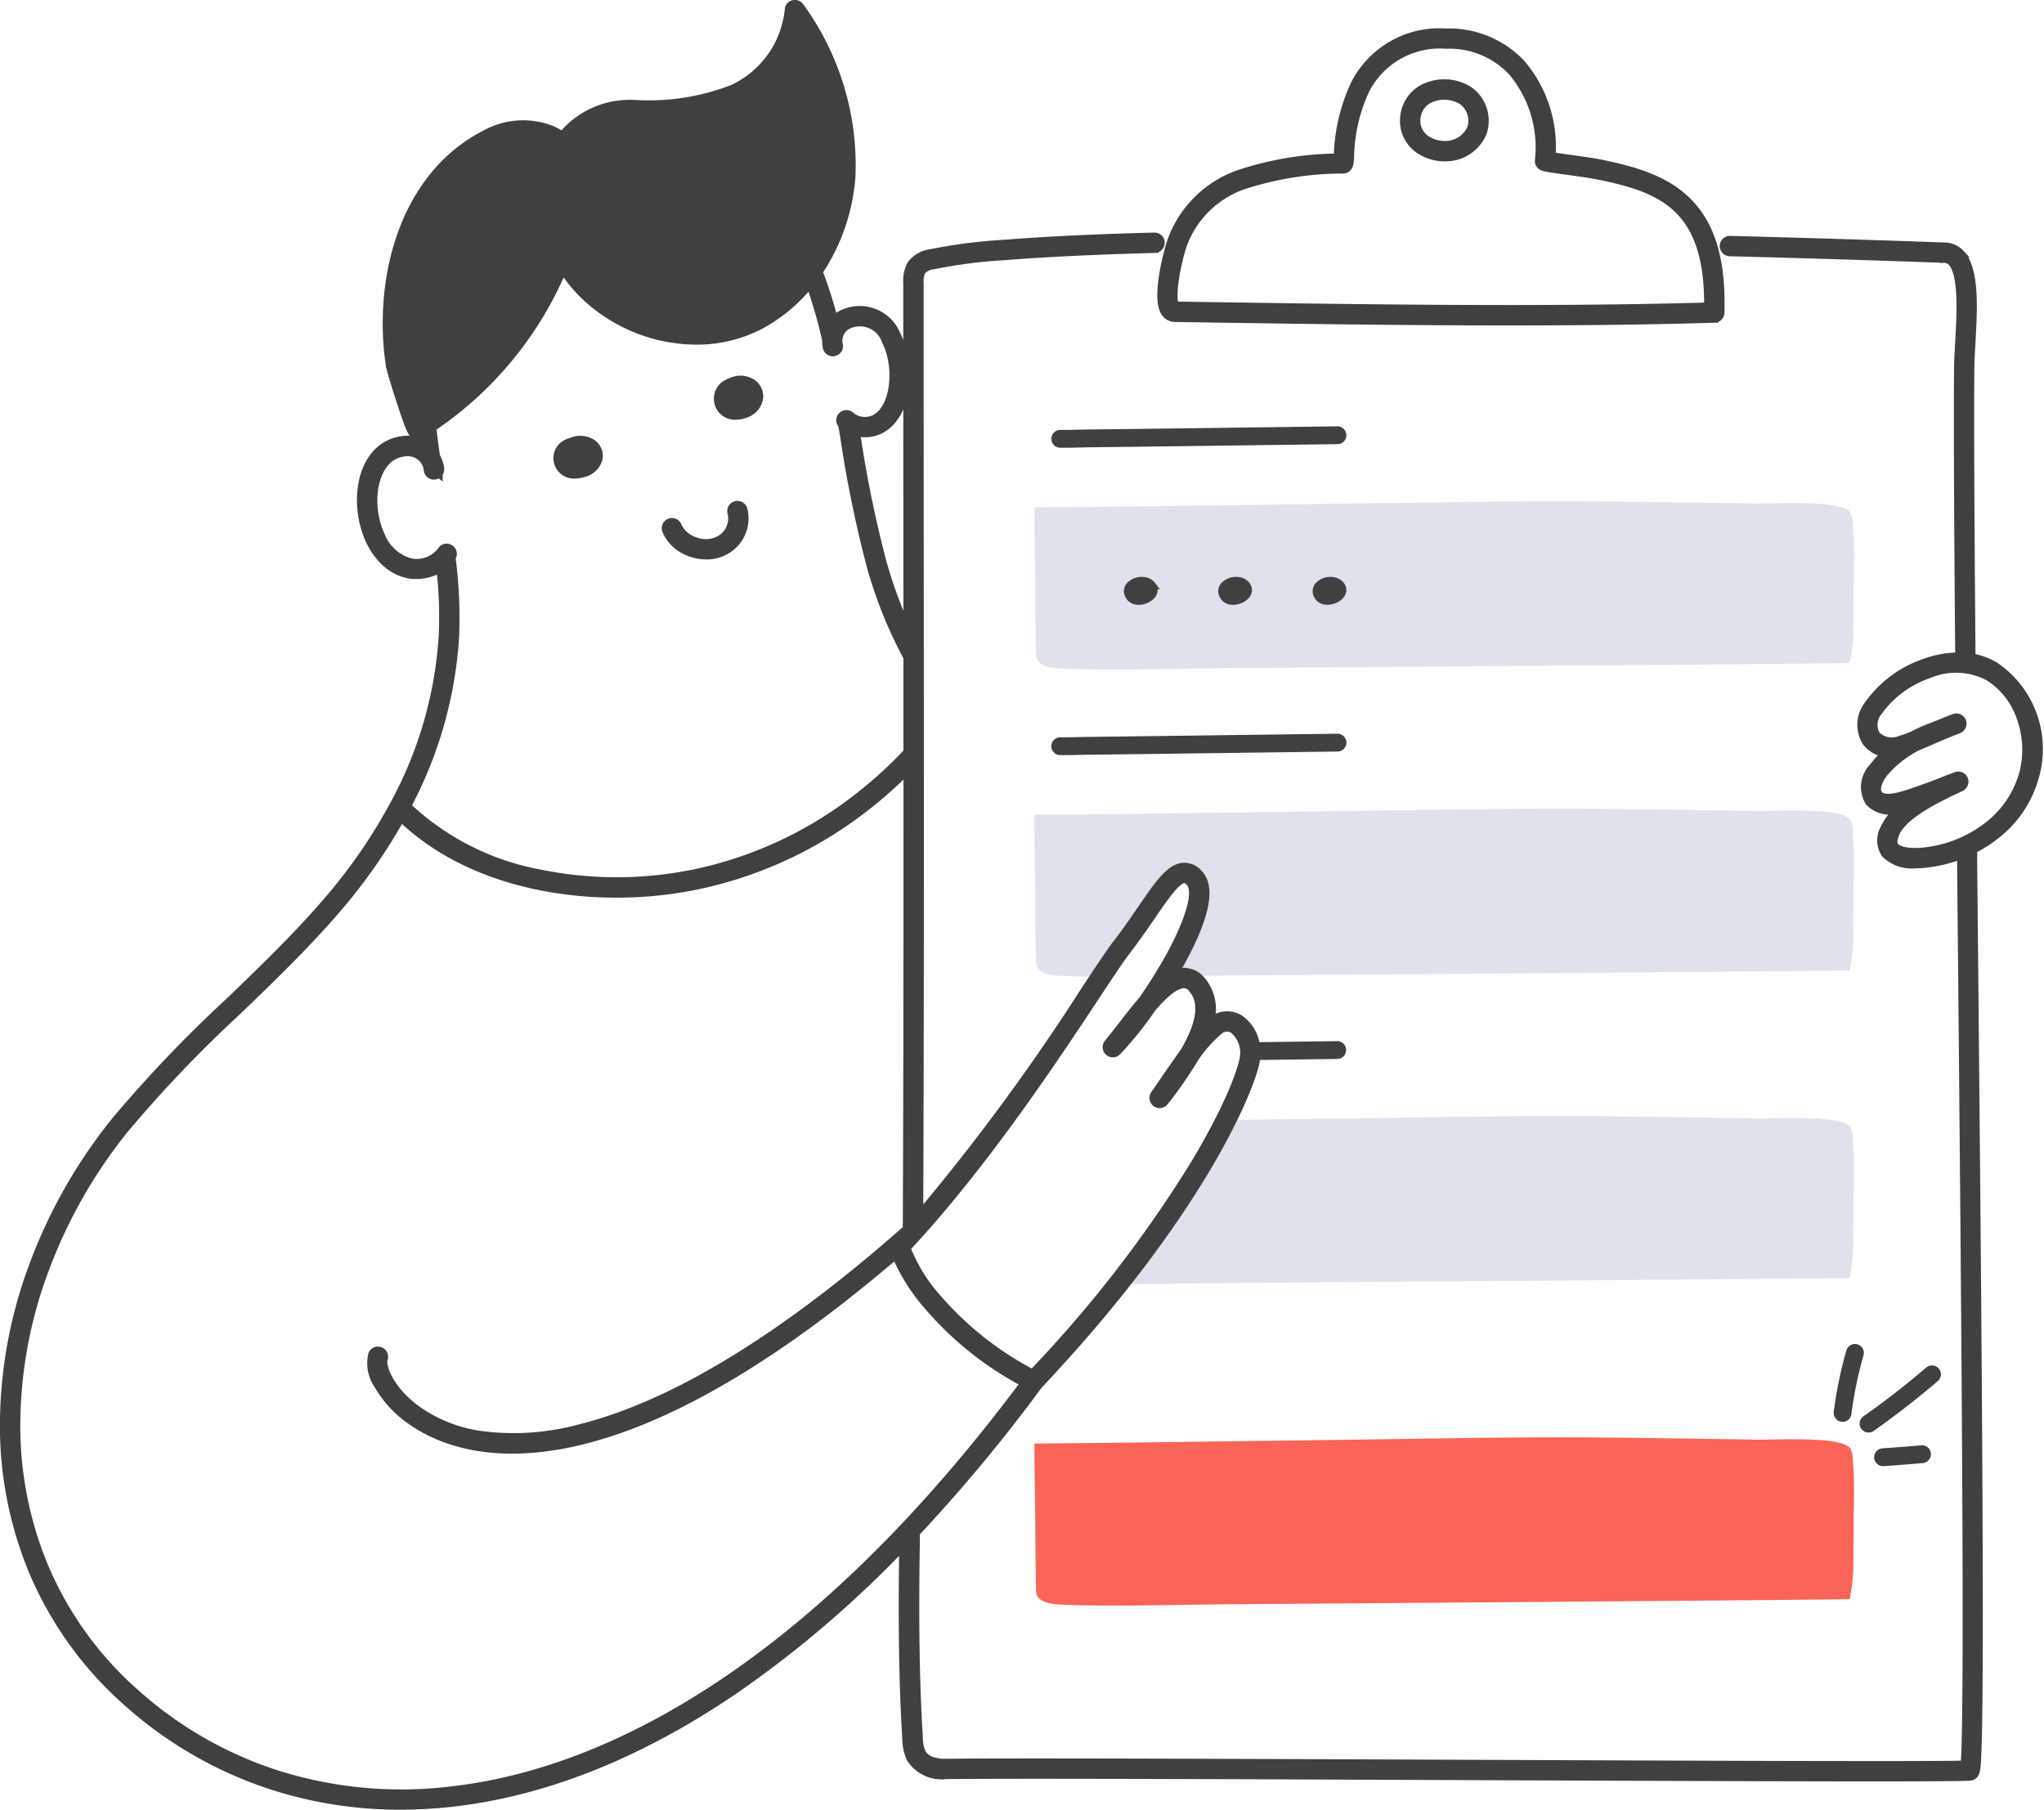
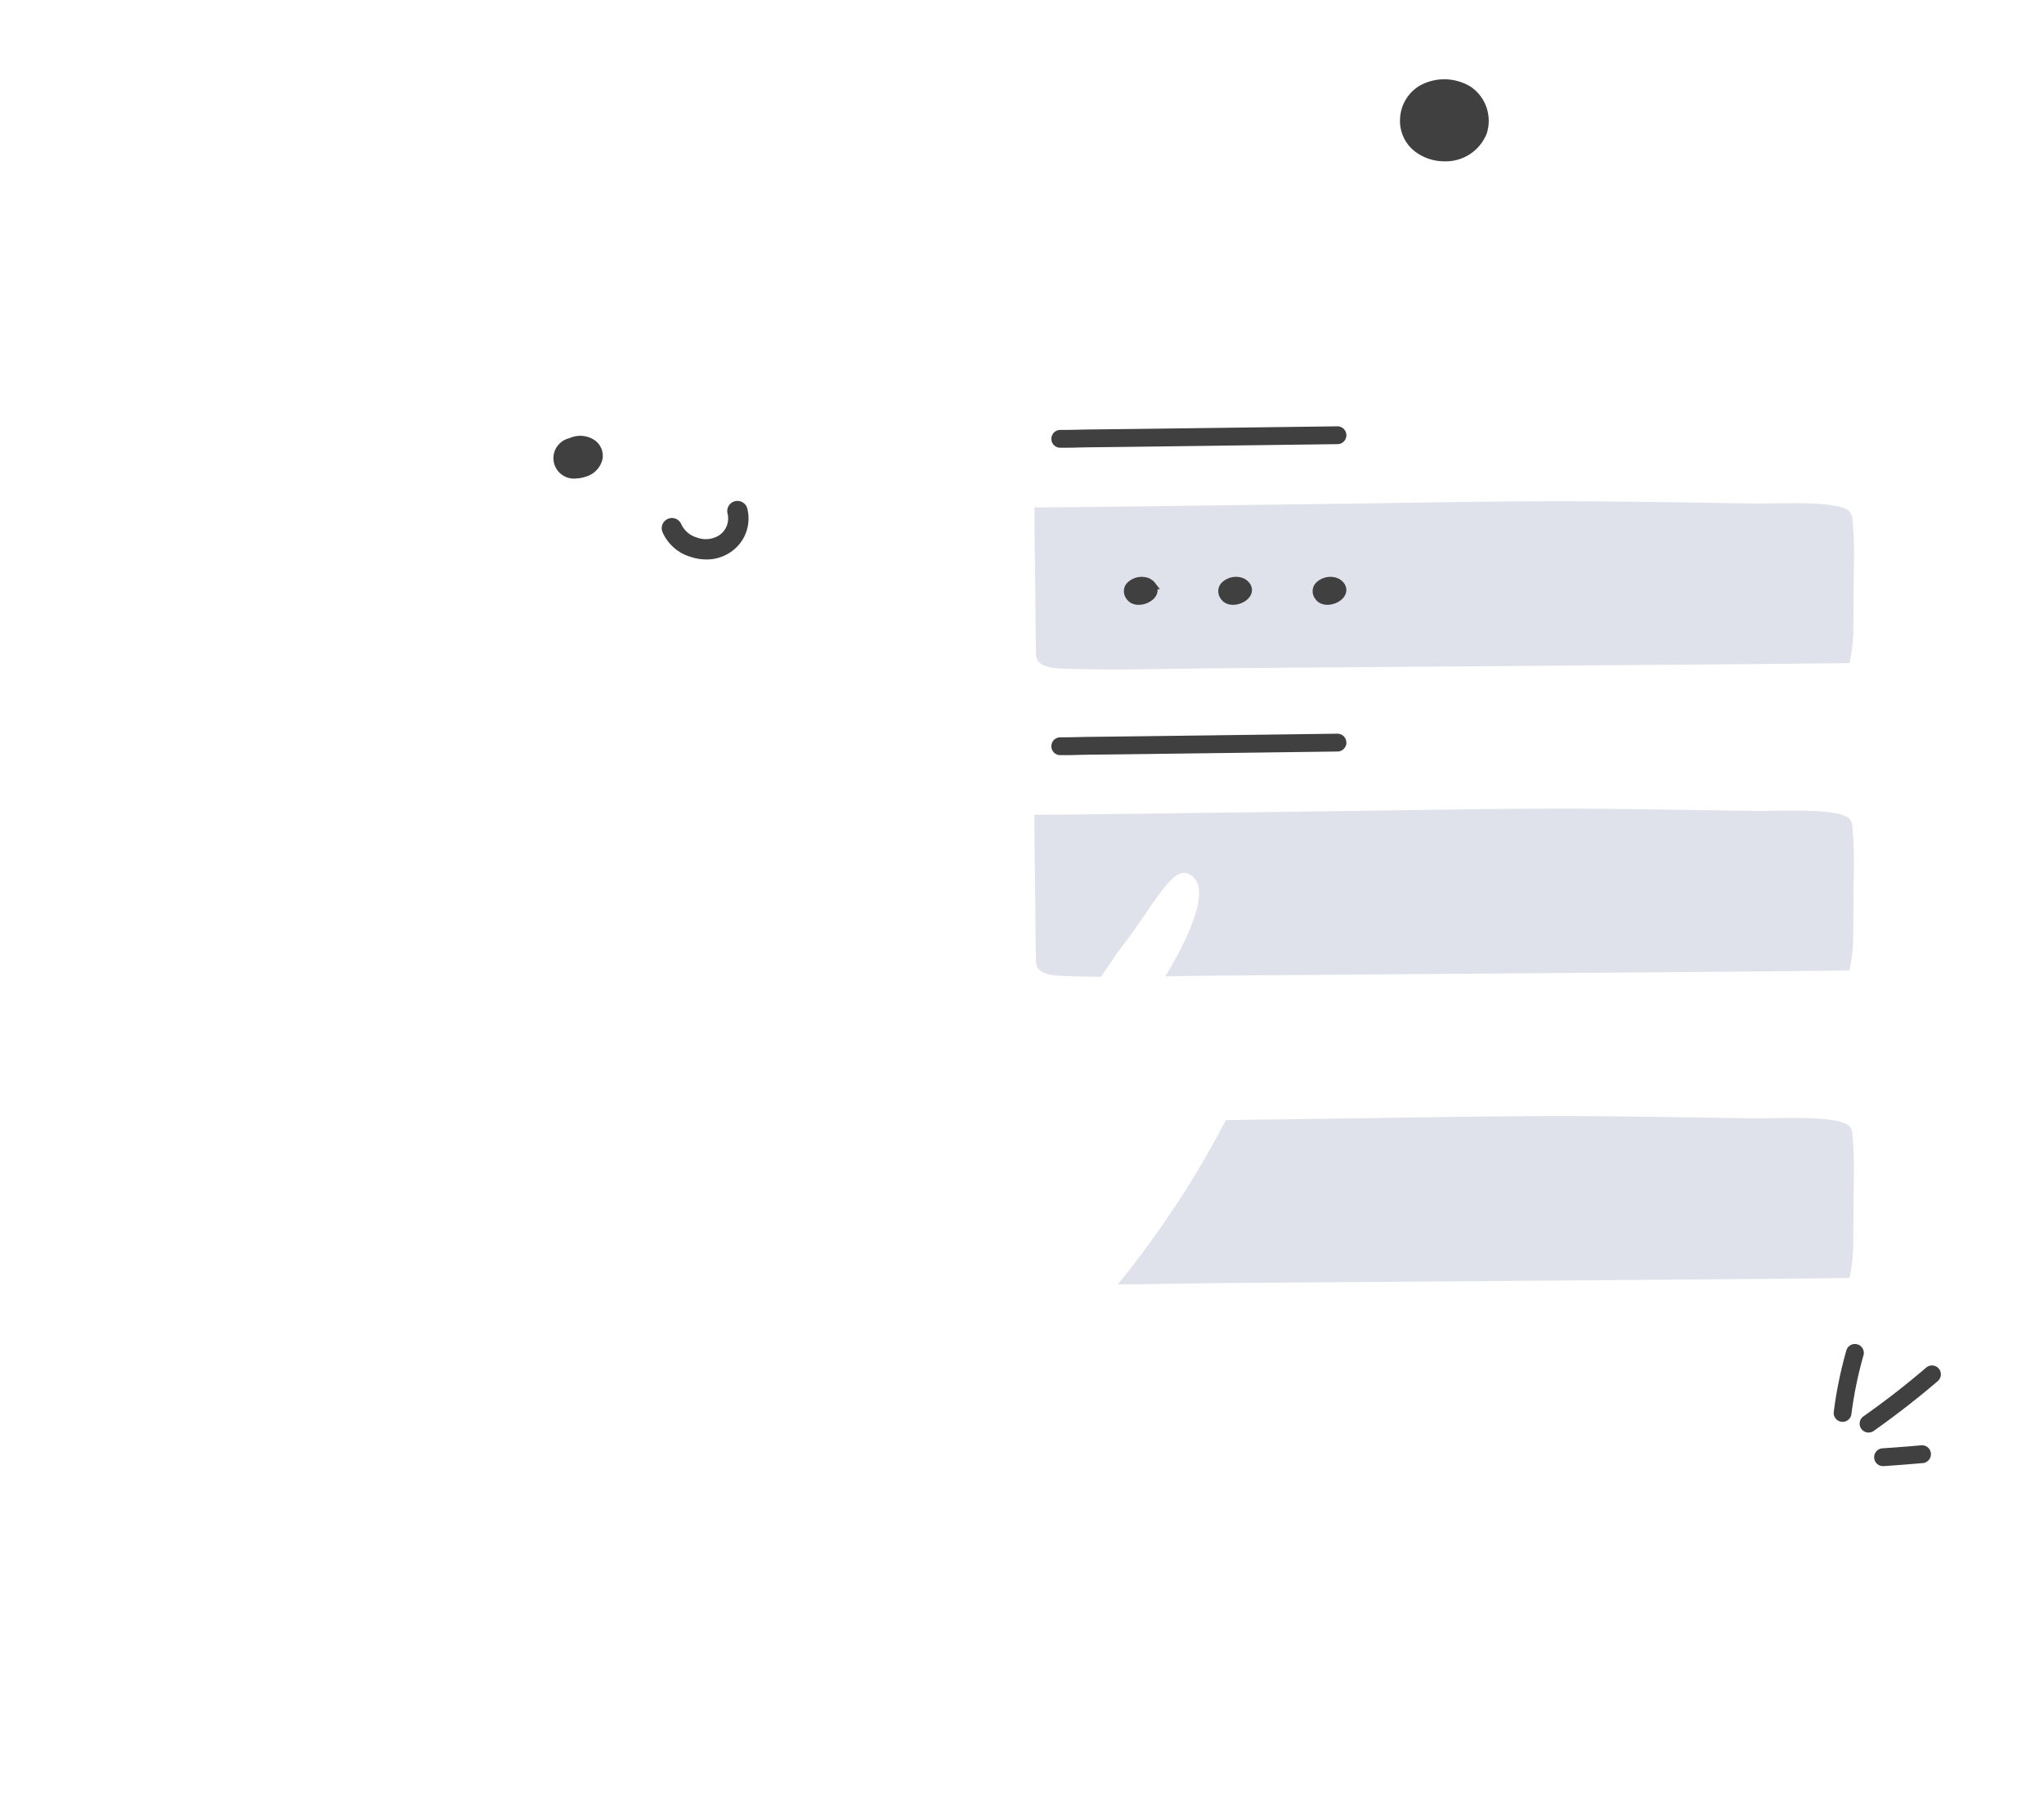
<svg xmlns="http://www.w3.org/2000/svg" width="133.688" height="118.375" viewBox="0 0 133.688 118.375">
  <g id="Group_2639" data-name="Group 2639" transform="translate(-199.75 -291.325)">
    <path id="Path_8352" data-name="Path 8352" d="M1063.615,693.192c-.013.041-37.976.313-41.47.346-3.35.031-6.675.146-10.027.019-.64-.024-1.415-.126-1.64-.587a1.009,1.009,0,0,1-.074-.43c-.04-1.688-.035-3.377-.059-5.065-.005-.367-.065-4.46-.035-4.461,1.3-.005,2.591-.019,3.88-.033q2.222-.024,4.444-.054,5.741-.074,11.481-.15c5.961-.076,11.934-.214,17.9-.148q4.757.053,9.514.134c1.264.02,5.64-.25,6.139.593a1.223,1.223,0,0,1,.144.5,29.191,29.191,0,0,1,.073,3.514q-.012,1.73-.024,3.461A11.3,11.3,0,0,1,1063.615,693.192Z" transform="translate(-742.892 -358.499)" fill="#dfe2ea" />
    <path id="Path_8353" data-name="Path 8353" d="M1063.664,925.055c-.5-.843-4.874-.574-6.139-.593q-4.757-.074-9.514-.134c-5.963-.066-11.936.071-17.9.147q-5.741.073-11.481.15-2.222.028-4.444.054c-1.289.014-2.585.028-3.88.033-.031,0,.029,4.094.035,4.461.024,1.688.019,3.377.059,5.065a1.009,1.009,0,0,0,.074.43c.225.461,1,.562,1.64.586.849.032,1.7.049,2.543.055.568-.854,1.009-1.5,1.3-1.882,2.414-3.129,3.55-5.884,4.788-4.583.926.973-.286,3.8-1.887,6.437,1.093-.017,2.186-.036,3.282-.046,3.494-.032,41.457-.3,41.47-.346a11.3,11.3,0,0,0,.243-2.365q.012-1.73.024-3.461a29.191,29.191,0,0,0-.073-3.514A1.223,1.223,0,0,0,1063.664,925.055Z" transform="translate(-742.892 -580.091)" fill="#dfe2ea" />
    <path id="Path_8354" data-name="Path 8354" d="M1123.817,1166.754c-.5-.843-4.875-.573-6.139-.593q-4.758-.074-9.514-.134c-5.963-.066-11.936.071-17.9.148l-7.29.1a63.313,63.313,0,0,1-7.066,10.742c2.128,0,4.251-.057,6.386-.077,3.494-.032,41.457-.3,41.47-.346a11.3,11.3,0,0,0,.243-2.365q.012-1.73.024-3.461a29.189,29.189,0,0,0-.073-3.514A1.226,1.226,0,0,0,1123.817,1166.754Z" transform="translate(-803.044 -801.683)" fill="#dfe2ea" />
-     <path id="Path_8355" data-name="Path 8355" d="M1063.615,1429.245c-.013.041-37.976.313-41.47.346-3.35.031-6.675.146-10.027.018-.64-.024-1.415-.126-1.64-.587a1.009,1.009,0,0,1-.074-.43c-.04-1.688-.035-3.376-.059-5.065-.005-.367-.065-4.46-.035-4.461,1.3-.005,2.591-.019,3.88-.033q2.222-.024,4.444-.054,5.741-.074,11.481-.15c5.961-.076,11.934-.214,17.9-.148q4.757.053,9.514.134c1.264.02,5.64-.25,6.139.593a1.223,1.223,0,0,1,.144.5,29.191,29.191,0,0,1,.073,3.514q-.012,1.73-.024,3.461A11.3,11.3,0,0,1,1063.615,1429.245Z" transform="translate(-742.892 -1033.32)" fill="#fa6557" />
    <g id="Group_2638" data-name="Group 2638" transform="translate(200 291.583)">
      <path id="Path_8356" data-name="Path 8356" d="M1044.98,627.356a.333.333,0,0,0,0-.666h0l-5.84.076-5.641.074q-2.221.028-4.443.053c-.588.006-.83.013-1.043.018-.256.007-.459.012-1.162.015a.333.333,0,0,0,0,.666h0c.711,0,.927-.009,1.177-.015.211-.005.45-.012,1.033-.018q2.222-.024,4.444-.054l5.641-.074Z" transform="translate(-957.753 -598.812)" fill="#404041" stroke="#404041" stroke-width="0.5" />
      <path id="Path_8357" data-name="Path 8357" d="M1026.844,869.292h0c.711,0,.927-.008,1.177-.015.211-.006.45-.012,1.033-.018q2.222-.024,4.444-.054l5.61-.073,5.871-.077a.333.333,0,0,0,0-.666h0l-5.871.077-5.61.073q-2.221.028-4.443.054c-.588.006-.83.013-1.043.018-.256.007-.459.012-1.162.015a.333.333,0,0,0,0,.666Z" transform="translate(-957.753 -820.405)" fill="#404041" stroke="#404041" stroke-width="0.5" />
      <path id="Path_8358" data-name="Path 8358" d="M1641.974,1352.725a.333.333,0,0,0,.33-.291,26.278,26.278,0,0,1,.8-3.888.333.333,0,0,0-.64-.183,26.96,26.96,0,0,0-.818,3.987.333.333,0,0,0,.288.372Z" transform="translate(-1521.71 -1260.228)" fill="#404041" stroke="#404041" stroke-width="0.5" />
      <path id="Path_8359" data-name="Path 8359" d="M1666.851,1365.232a.333.333,0,0,0-.469-.036c-1.307,1.119-2.693,2.2-4.119,3.2a.333.333,0,1,0,.384.544c1.443-1.018,2.845-2.109,4.168-3.241A.333.333,0,0,0,1666.851,1365.232Z" transform="translate(-1540.487 -1275.808)" fill="#404041" stroke="#404041" stroke-width="0.5" />
      <path id="Path_8360" data-name="Path 8360" d="M1673.735,1428.05a.333.333,0,0,0,.022.665h.022c.872-.058,1.737-.126,2.569-.2a.333.333,0,0,0-.061-.663C1675.461,1427.926,1674.6,1427.993,1673.735,1428.05Z" transform="translate(-1550.849 -1333.322)" fill="#404041" stroke="#404041" stroke-width="0.5" />
      <path id="Path_8361" data-name="Path 8361" d="M1084.809,745.077a1.086,1.086,0,0,0-1.041.306.56.56,0,0,0-.02.68c.435.741,2.018.032,1.493-.707A.763.763,0,0,0,1084.809,745.077Z" transform="translate(-1010.133 -707.322)" fill="#404041" stroke="#404041" stroke-width="0.5" />
      <path id="Path_8362" data-name="Path 8362" d="M1159,745.077a1.086,1.086,0,0,0-1.041.306.56.56,0,0,0-.02.68c.435.741,2.019.032,1.493-.707A.763.763,0,0,0,1159,745.077Z" transform="translate(-1078.153 -707.322)" fill="#404041" stroke="#404041" stroke-width="0.5" />
      <path id="Path_8363" data-name="Path 8363" d="M1233.624,745.355a.764.764,0,0,0-.432-.278,1.086,1.086,0,0,0-1.041.306.56.56,0,0,0-.02.68C1232.566,746.8,1234.149,746.094,1233.624,745.355Z" transform="translate(-1146.172 -707.322)" fill="#404041" stroke="#404041" stroke-width="0.5" />
-       <path id="Path_8364" data-name="Path 8364" d="M1110.725,332.53l1.266.019c6.566.1,13.658.207,20.587.207,4.618,0,9.163-.048,13.432-.177a.416.416,0,0,0,.4-.4c.1-3.437-.6-5.763-2.184-7.321-1.4-1.371-3.3-1.978-5.735-2.468-.408-.082-1.2-.193-1.968-.3-.4-.056-.859-.12-1.156-.167a8.394,8.394,0,0,0-2-6.077,6.509,6.509,0,0,0-4.919-2.013h0a6.222,6.222,0,0,0-5.992,3.418,11.816,11.816,0,0,0-1.092,4.66c0,.031,0,.064-.006.1a21.078,21.078,0,0,0-6.225,1,7.237,7.237,0,0,0-4.711,4.615c-.011.034-1.08,3.52-.347,4.557A.8.8,0,0,0,1110.725,332.53Zm.016-2.607a15.217,15.217,0,0,1,.464-2.036,6.453,6.453,0,0,1,4.21-4.1,21.186,21.186,0,0,1,6.315-.968c.142-.005.387-.077.433-.5.01-.091.017-.212.026-.367a10.893,10.893,0,0,1,1-4.329,5.445,5.445,0,0,1,5.253-2.967h0a5.626,5.626,0,0,1,4.31,1.748,7.676,7.676,0,0,1,1.763,5.812c-.013.173.057.4.459.475.081.016.2.036.354.06.285.044.67.1,1.077.155.72.1,1.535.215,1.919.293,4.146.834,7.321,2,7.259,8.557-10.567.307-22.788.122-33.586-.042l-1.254-.019C1110.71,331.639,1110.531,331.28,1110.742,329.922Z" transform="translate(-1034.125 -311.977)" fill="#404041" stroke="#404041" stroke-width="0.5" />
-       <path id="Path_8365" data-name="Path 8365" d="M1301.578,358.138a2.929,2.929,0,0,0,1.737.588h.043a2.631,2.631,0,0,0,2.515-1.636,2.442,2.442,0,0,0-.969-2.8,3.062,3.062,0,0,0-3.047-.046,2.389,2.389,0,0,0-1.159,1.918A2.273,2.273,0,0,0,1301.578,358.138Zm-.051-1.922a1.558,1.558,0,0,1,.752-1.253,2.251,2.251,0,0,1,2.177.031,1.607,1.607,0,0,1,.634,1.811,1.836,1.836,0,0,1-1.763,1.088,2.092,2.092,0,0,1-1.242-.415A1.453,1.453,0,0,1,1301.527,356.216Z" transform="translate(-1209.125 -348.682)" fill="#404041" stroke="#404041" stroke-width="0.5" />
-       <path id="Path_8366" data-name="Path 8366" d="M330.266,334.9a4.328,4.328,0,0,0-1.557-.577c-.072-8.674-.111-15.685-.075-18.976,0-.449.036-1,.069-1.576.128-2.261.273-4.824-.711-5.866a1.457,1.457,0,0,0-1.093-.469l-.2-.007c-4.174-.153-9.071-.3-13.789-.424H312.9a.416.416,0,0,0-.01.832c4.715.12,9.609.27,13.78.423l.222.008a.639.639,0,0,1,.5.209c.738.781.592,3.362.485,5.247-.033.589-.065,1.146-.07,1.614-.036,3.287,0,10.272.075,18.915a6.673,6.673,0,0,0-2.233.4,7.484,7.484,0,0,0-3.724,2.774,2.135,2.135,0,0,0-.124,2.434,1.842,1.842,0,0,0,1.29.733,5.555,5.555,0,0,0-.829.889,1.893,1.893,0,0,0-.275,2.3,1.858,1.858,0,0,0,1.972.469,3.61,3.61,0,0,0-.977,1.265,1.6,1.6,0,0,0,.063,1.664,2.448,2.448,0,0,0,1.969.692,6.791,6.791,0,0,0,.849-.057,9.248,9.248,0,0,0,2.137-.541c.017,1.78.034,3.582.051,5.4.215,22.777.481,50.929.183,54.061-2.455.071-17.664.009-32.4-.051-14.513-.059-29.519-.12-34.214-.066-.448.006-1.25-.07-1.56-.631a2.376,2.376,0,0,1-.2-.988c-.277-4.427-.261-8.96-.19-13.417a106.415,106.415,0,0,0,8.02-9.653c10.833-11.494,13.964-19.665,14.209-21.225.015-.1.024-.2.03-.294l5.3-.069a.333.333,0,0,0,0-.665h0l-5.324.07a2.508,2.508,0,0,0-1.1-1.81,1.6,1.6,0,0,0-1.866.2l-.028.022a2.935,2.935,0,0,0-.558-2.7,1.5,1.5,0,0,0-1.208-.576,1.755,1.755,0,0,0-.57.118q.2-.344.4-.694c1.645-2.979,2.047-4.944,1.194-5.84a1.269,1.269,0,0,0-1.034-.456c-.884.07-1.623,1.148-2.742,2.778-.477.7-1.018,1.484-1.643,2.293-.41.531-1.081,1.546-2.009,2.95A140.293,140.293,0,0,1,259.883,370.8c.056-13.661.046-27.385.036-40.751-.005-6.617-.01-13.46-.008-20.19a1.526,1.526,0,0,1,.134-.806,1.178,1.178,0,0,1,.742-.36,32.836,32.836,0,0,1,4.67-.6c2.642-.211,5.944-.37,9.815-.473a.416.416,0,0,0-.022-.832c-3.886.1-7.2.263-9.86.475a33.467,33.467,0,0,0-4.789.618,1.9,1.9,0,0,0-1.245.7,2.208,2.208,0,0,0-.277,1.272c0,6.731,0,13.573.008,20.191q0,1.212,0,2.428a29.625,29.625,0,0,1-1.627-4.455,78.324,78.324,0,0,1-1.7-8.349l-.01-.058a2.475,2.475,0,0,0,.563.065,2.232,2.232,0,0,0,1.182-.321c1.706-1.075,1.9-4.147.935-6.073a2.624,2.624,0,0,0-3.482-1.478,1.741,1.741,0,0,0-.64.435,30.363,30.363,0,0,0-1-3.139c.129-.191.255-.387.374-.588a12.912,12.912,0,0,0,1.769-5.661,17.635,17.635,0,0,0-3.368-11.1.416.416,0,0,0-.758.231,6.391,6.391,0,0,1-3.657,5.136,15.116,15.116,0,0,1-6.453.991h-.076a5.734,5.734,0,0,0-4.24,1.655,5.218,5.218,0,0,0-.375.434,3.587,3.587,0,0,0-.606-.365,5.123,5.123,0,0,0-4.479.279,10.347,10.347,0,0,0-3.108,2.457c-3.158,3.653-3.669,8.937-3.094,12.663.044.286.443,1.567.684,2.307.688,2.113.788,2.16.969,2.244a.428.428,0,0,0,.182.04.423.423,0,0,0,.179-.04q.029.238.06.476a2.013,2.013,0,0,0-.833-.183h-.006c-1.669,0-2.851,1.253-3.086,3.27-.264,2.267.807,5.031,3,5.544a2.5,2.5,0,0,0,.568.062,3.207,3.207,0,0,0,1.587-.427,27.4,27.4,0,0,1,.154,4.382,26.444,26.444,0,0,1-3.18,11.023,35.221,35.221,0,0,1-4.476,6.459c-1.968,2.274-4.187,4.41-6.332,6.476a85.306,85.306,0,0,0-7.434,7.789,33.689,33.689,0,0,0-5.294,9.253A30.038,30.038,0,0,0,200,384.105a24.806,24.806,0,0,0,1.891,10.015,23.781,23.781,0,0,0,6.317,8.692,26.42,26.42,0,0,0,9.439,5.365,27.182,27.182,0,0,0,8.3,1.272,30.064,30.064,0,0,0,3.2-.173c6.126-.656,12.4-3.141,18.638-7.388a71.285,71.285,0,0,0,11.029-9.423c-.059,4.184-.056,8.426.2,12.584a3.1,3.1,0,0,0,.3,1.339,2.423,2.423,0,0,0,2.3,1.061c4.688-.054,19.692.007,34.2.066,10.315.042,20.268.083,26.46.083,3.621,0,5.956-.014,6.323-.049.437-.042.452-.459.5-1.7.03-.817.053-2.038.068-3.63.026-2.915.027-7.073,0-12.71-.047-10.4-.174-23.846-.3-36.846-.018-1.937-.036-3.859-.054-5.756a8.575,8.575,0,0,0,1.458-.923,7.32,7.32,0,0,0,2.633-4.006A6.573,6.573,0,0,0,330.266,334.9Zm-58.841,21.59c.884-1.337,1.582-2.393,1.974-2.9.638-.827,1.186-1.626,1.67-2.331.84-1.224,1.634-2.381,2.122-2.42.04,0,.163-.013.366.2.637.67-.264,2.952-1.32,4.864a32.774,32.774,0,0,1-1.773,2.834c-.451.52-.9,1.1-1.345,1.674-.318.41-.618.8-.906,1.146a.416.416,0,0,0,.616.558,23.466,23.466,0,0,0,2.3-2.87c.738-.846,1.472-1.518,2.036-1.533a.678.678,0,0,1,.556.289c.854.987.422,2.482-.513,4.093-.4.558-.88,1.251-1.486,2.132l-.469.681a.416.416,0,0,0,.671.491,26.838,26.838,0,0,0,1.94-2.792,8.7,8.7,0,0,1,1.585-1.821.782.782,0,0,1,.932-.135,1.955,1.955,0,0,1,.694,1.923c-.114.723-.924,3.084-3.179,6.848a82.293,82.293,0,0,1-10.617,13.727,21.156,21.156,0,0,1-6.107-4.8,10.747,10.747,0,0,1-2.118-3.386C264.1,367.561,268.68,360.642,271.425,356.491Zm-41.9-23.528a29.582,29.582,0,0,0-.229-5.156c.011-.02.024-.038.035-.058a.416.416,0,1,0-.735-.39,2.021,2.021,0,0,1-2.02.732,2.918,2.918,0,0,1-1.888-1.707,5.512,5.512,0,0,1-.473-2.931c.069-.6.436-2.535,2.259-2.535h0a1.288,1.288,0,0,1,1.246,1.173.417.417,0,0,0,.47.354.412.412,0,0,0,.249-.134l.012.009,0-.018a.413.413,0,0,0,.1-.326,2.309,2.309,0,0,0-.271-.808c-.091-.62-.174-1.241-.244-1.864a23.56,23.56,0,0,0,7.777-8.739c.21-.4.48-.956.758-1.6a9.491,9.491,0,0,0,1.76,2.029,10.677,10.677,0,0,0,6.947,2.625,8.948,8.948,0,0,0,4.186-1,10.525,10.525,0,0,0,3.256-2.716,31.765,31.765,0,0,1,1.026,3.538c.01.045.02.09.03.134a2.225,2.225,0,0,0,.035.466.416.416,0,0,0,.818-.152,1.14,1.14,0,0,1,.618-1.307,1.788,1.788,0,0,1,2.439,1.076c.79,1.57.652,4.184-.635,4.995a1.457,1.457,0,0,1-1.643-.126.416.416,0,0,0-.605.571l.022.022c.038.229.076.458.114.686a78.948,78.948,0,0,0,1.719,8.438,28.769,28.769,0,0,0,2.43,6.078q0,3.092,0,6.2a28.02,28.02,0,0,1-4.49,3.872,26.023,26.023,0,0,1-8.965,3.945,25.109,25.109,0,0,1-10.475.13,17.186,17.186,0,0,1-8.769-4.416A27.183,27.183,0,0,0,229.53,332.963ZM247.323,401.2c-6.128,4.169-12.271,6.608-18.259,7.249a27.01,27.01,0,0,1-11.163-1.065,25.594,25.594,0,0,1-9.143-5.2,22.954,22.954,0,0,1-6.1-8.39,23.98,23.98,0,0,1-1.826-9.681,29.209,29.209,0,0,1,1.927-9.906,32.858,32.858,0,0,1,5.164-9.024,84.659,84.659,0,0,1,7.362-7.711c2.159-2.079,4.392-4.228,6.385-6.531a36.376,36.376,0,0,0,4.313-6.121c3.677,3.546,9.046,4.971,14.089,4.971a25.856,25.856,0,0,0,5.752-.637,26.851,26.851,0,0,0,9.25-4.07,28.6,28.6,0,0,0,4.019-3.365c0,9.926,0,19.977-.047,29.99-8.018,7.075-15.169,11.45-21.255,13a16.565,16.565,0,0,1-6.554.473,9.522,9.522,0,0,1-4.133-1.6c-1.944-1.383-2.4-2.983-2.247-3.358a.416.416,0,0,0-.769-.317,2.518,2.518,0,0,0,.379,2.021,7.14,7.14,0,0,0,2.155,2.331c3.173,2.258,12.527,5.6,31.708-10.83a12.675,12.675,0,0,0,2.2,3.44,21.592,21.592,0,0,0,6.211,4.93C260.523,390.14,253.993,396.663,247.323,401.2ZM332.1,341.783a6.5,6.5,0,0,1-2.34,3.552,8.249,8.249,0,0,1-4.014,1.658c-1,.128-1.808,0-2.051-.314-.131-.172-.117-.455.044-.84.506-1.217,2.8-2.308,4.036-2.894l.221-.105a.419.419,0,0,0,.217-.549.386.386,0,0,0-.365-.244.706.706,0,0,0-.254.054l-.241.094c-.676.266-2.471.974-3.382,1.2-.476.119-1.094.194-1.341-.122s0-.9.29-1.3a6.905,6.905,0,0,1,2.258-1.805c.373-.152.783-.331,1.186-.507.244-.107.482-.211.7-.3l.8-.316a.416.416,0,0,0-.288-.78c-.226.077-.51.192-.824.326l-.715.283a9.951,9.951,0,0,0-1.211.543,7.412,7.412,0,0,1-.812.289,1.408,1.408,0,0,1-1.551-.328,1.321,1.321,0,0,1,.146-1.493,6.725,6.725,0,0,1,3.3-2.443,4.538,4.538,0,0,1,3.911.171,5.07,5.07,0,0,1,2.094,2.7A6.166,6.166,0,0,1,332.1,341.783Z" transform="translate(-200 -291.583)" fill="#404041" stroke="#404041" stroke-width="0.5" />
+       <path id="Path_8365" data-name="Path 8365" d="M1301.578,358.138a2.929,2.929,0,0,0,1.737.588h.043a2.631,2.631,0,0,0,2.515-1.636,2.442,2.442,0,0,0-.969-2.8,3.062,3.062,0,0,0-3.047-.046,2.389,2.389,0,0,0-1.159,1.918A2.273,2.273,0,0,0,1301.578,358.138Zm-.051-1.922A1.453,1.453,0,0,1,1301.527,356.216Z" transform="translate(-1209.125 -348.682)" fill="#404041" stroke="#404041" stroke-width="0.5" />
      <path id="Path_8367" data-name="Path 8367" d="M636.383,636.437a1.8,1.8,0,0,0,.584-.1,1.311,1.311,0,0,0,.951-.964,1,1,0,0,0-.38-.962,1.435,1.435,0,0,0-1.466-.116,1.086,1.086,0,0,0,.311,2.146Z" transform="translate(-599.006 -605.648)" fill="#404041" stroke="#404041" stroke-width="0.5" />
-       <path id="Path_8368" data-name="Path 8368" d="M762.539,589.263a1.7,1.7,0,0,0,.631-.129h0a1.31,1.31,0,0,0,.895-1.023,1.083,1.083,0,0,0-.458-1.006,1.417,1.417,0,0,0-1.456-.051,1.129,1.129,0,0,0,.388,2.209Z" transform="translate(-714.653 -562.314)" fill="#404041" stroke="#404041" stroke-width="0.5" />
      <path id="Path_8369" data-name="Path 8369" d="M721.958,688.45a3.067,3.067,0,0,0,.992.168,2.468,2.468,0,0,0,1.252-.321,2.4,2.4,0,0,0,1.18-2.694.416.416,0,0,0-.809.194,1.576,1.576,0,0,1-.794,1.784,1.9,1.9,0,0,1-1.552.083,1.851,1.851,0,0,1-1.146-.992.416.416,0,1,0-.774.306A2.652,2.652,0,0,0,721.958,688.45Z" transform="translate(-676.997 -652.532)" fill="#404041" stroke="#404041" stroke-width="0.5" />
    </g>
  </g>
</svg>